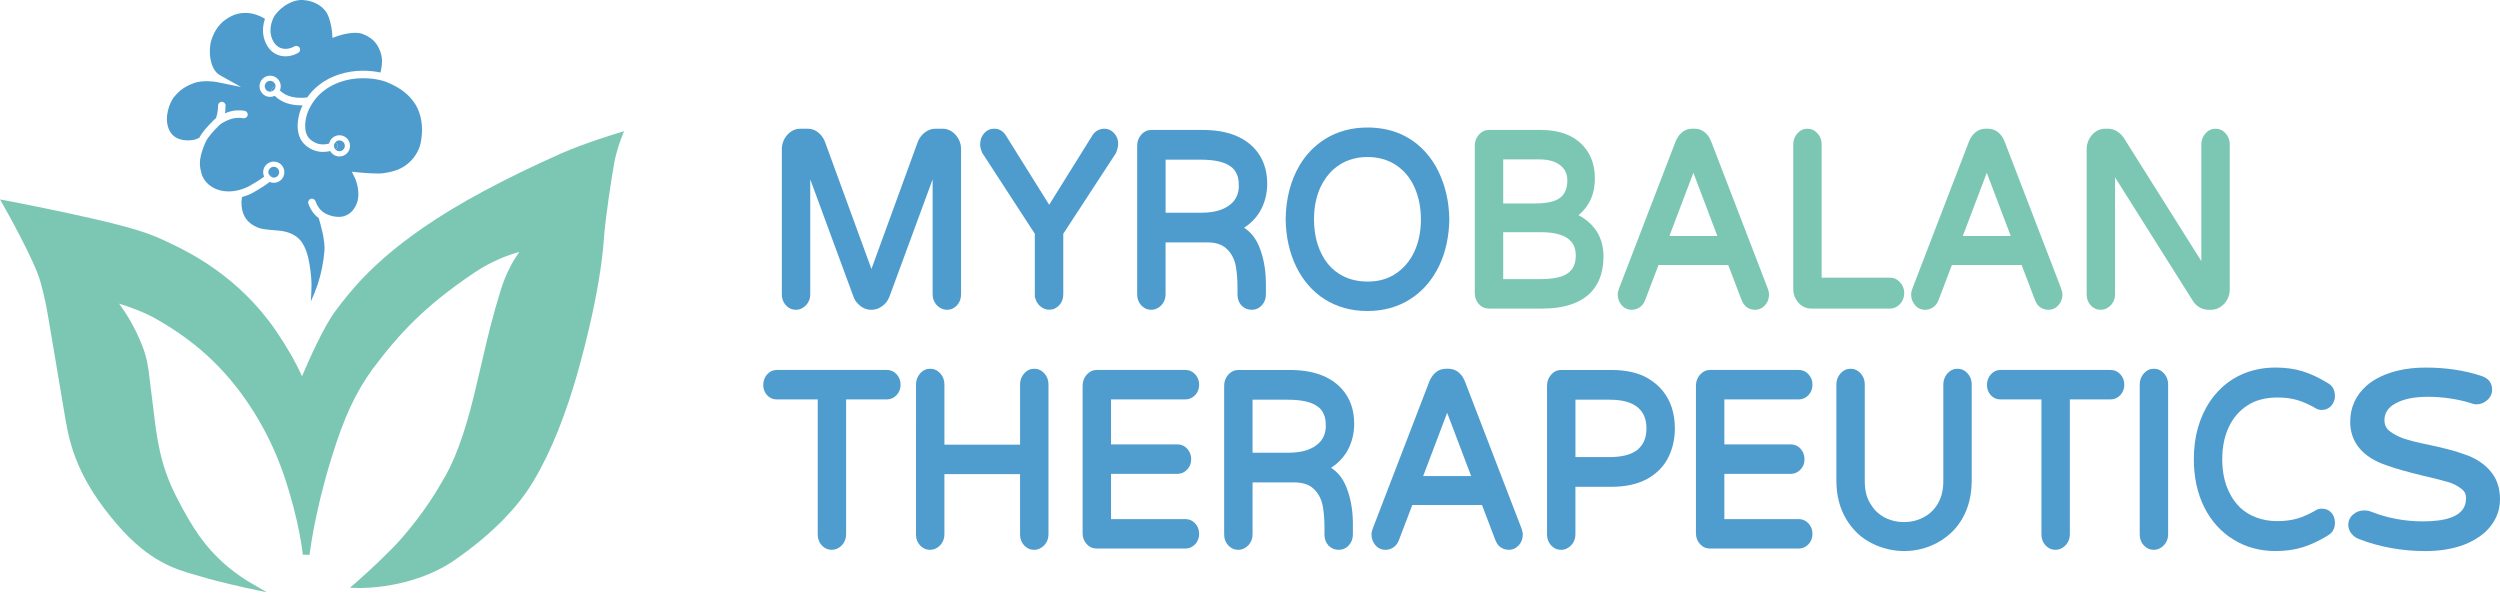
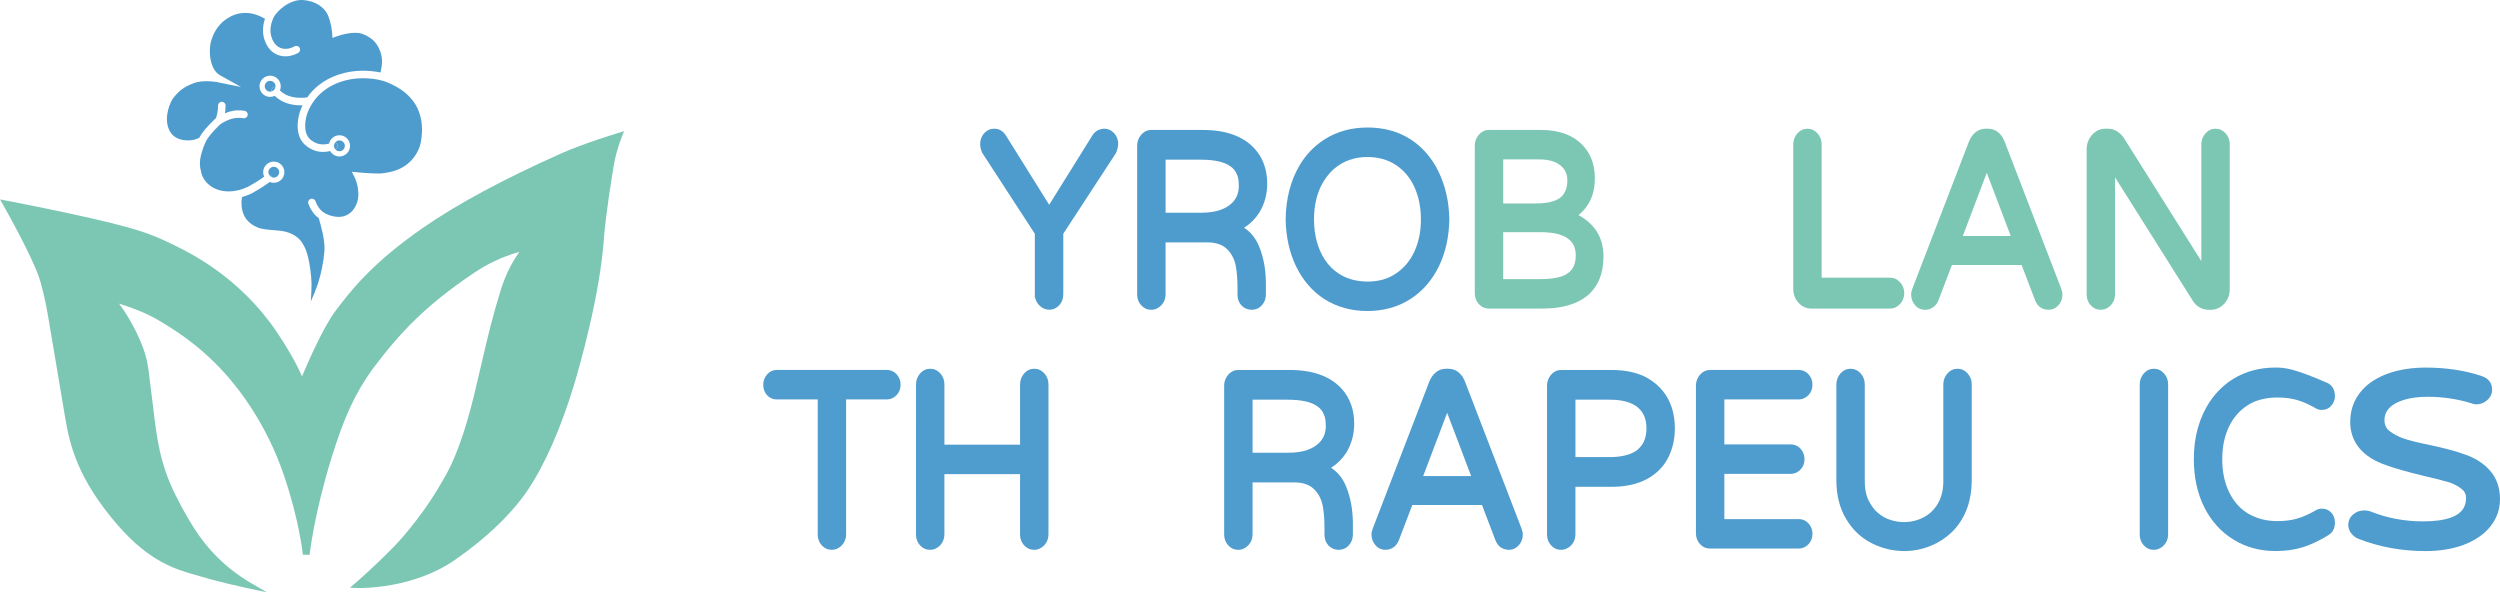
<svg xmlns="http://www.w3.org/2000/svg" width="276" height="66" viewBox="0 0 276 66" fill="none">
-   <path d="M104.056 14.21H103.248C102.854 14.21 102.477 14.343 102.123 14.605C101.774 14.864 101.51 15.208 101.334 15.634L96.207 29.696L91.078 15.659C90.958 15.354 90.798 15.094 90.608 14.884C90.202 14.438 89.717 14.212 89.167 14.212H88.36C87.81 14.212 87.325 14.438 86.918 14.885C86.519 15.343 86.315 15.877 86.315 16.471V32.508C86.315 32.975 86.465 33.378 86.761 33.703C87.061 34.032 87.43 34.2 87.86 34.2C88.29 34.2 88.667 34.029 88.995 33.688C89.299 33.355 89.452 32.956 89.452 32.505V19.799L94.221 32.749C94.327 33.041 94.48 33.286 94.667 33.474C95.089 33.957 95.606 34.201 96.207 34.201C96.63 34.201 97.032 34.064 97.403 33.794C97.771 33.526 98.036 33.176 98.194 32.752L102.963 19.801V32.507C102.963 32.958 103.118 33.356 103.424 33.693C103.748 34.03 104.129 34.201 104.555 34.201C104.982 34.201 105.356 34.033 105.654 33.705C105.95 33.379 106.1 32.977 106.1 32.508V16.471C106.1 15.877 105.898 15.345 105.496 14.884C105.091 14.438 104.606 14.212 104.056 14.212V14.21Z" fill="#4E9CCE" />
  <path d="M121.915 14.21C121.699 14.21 121.476 14.26 121.251 14.358C121.02 14.459 120.812 14.641 120.633 14.897L120.623 14.913C120.564 15.019 118.852 17.761 115.828 22.607L111.103 15.041C110.78 14.49 110.33 14.208 109.765 14.208C109.327 14.208 108.953 14.376 108.655 14.705C108.358 15.03 108.209 15.444 108.209 15.929C108.209 16.22 108.287 16.541 108.443 16.883L114.246 25.809V32.502L114.249 32.891L114.283 32.856C114.345 33.163 114.487 33.441 114.71 33.685C115.034 34.022 115.415 34.193 115.841 34.193C116.267 34.193 116.642 34.025 116.94 33.696C117.236 33.373 117.386 32.969 117.386 32.5V25.807L123.201 16.902L123.216 16.873C123.369 16.479 123.447 16.143 123.447 15.873C123.447 15.422 123.297 15.028 123.001 14.703C122.702 14.374 122.335 14.207 121.915 14.207V14.21Z" fill="#4E9CCE" />
  <path d="M139.019 23.486C139.603 22.534 139.9 21.458 139.9 20.286C139.9 18.728 139.432 17.426 138.513 16.416C137.264 15.043 135.34 14.347 132.795 14.347H127.1C126.678 14.347 126.308 14.519 125.998 14.861C125.696 15.213 125.543 15.618 125.543 16.069V32.508C125.543 32.975 125.693 33.379 125.989 33.705C126.289 34.033 126.658 34.201 127.088 34.201C127.518 34.201 127.895 34.03 128.223 33.69C128.527 33.356 128.68 32.958 128.68 32.507V26.759H133.285C134.214 26.759 134.932 26.997 135.424 27.467C135.933 27.943 136.272 28.573 136.426 29.339C136.555 30.042 136.618 30.837 136.618 31.701V32.507C136.618 32.995 136.765 33.402 137.054 33.721C137.362 34.038 137.743 34.2 138.186 34.2C138.628 34.2 139.011 34.032 139.309 33.703C139.605 33.379 139.755 32.975 139.755 32.507V31.109H139.752C139.734 29.691 139.483 28.379 139.006 27.207C138.628 26.292 138.07 25.599 137.344 25.145C138.02 24.72 138.581 24.163 139.019 23.486ZM128.68 17.628H132.526C134.094 17.628 135.212 17.879 135.858 18.38C136.175 18.595 136.397 18.87 136.532 19.218L136.538 19.235C136.599 19.35 136.643 19.466 136.672 19.588C136.703 19.713 136.726 19.855 136.742 20.008C136.758 20.162 136.766 20.348 136.766 20.556C136.766 21.227 136.55 21.814 136.125 22.299C135.394 23.084 134.226 23.483 132.65 23.483H128.682V17.63L128.68 17.628Z" fill="#4E9CCE" />
  <path d="M158.816 18.952C158.439 18.156 157.944 17.42 157.348 16.764C155.812 15.078 153.806 14.178 151.383 14.086L151.393 14.077H150.971C149.205 14.077 147.621 14.51 146.262 15.366C145.123 16.092 144.192 17.049 143.497 18.213C142.492 19.894 141.967 21.909 141.934 24.209C141.967 26.156 142.359 27.915 143.1 29.436C143.842 30.959 144.89 32.165 146.213 33.021C147.585 33.894 149.182 34.336 150.958 34.336C152.734 34.336 154.319 33.899 155.678 33.034C157.032 32.173 158.103 30.946 158.865 29.382C159.59 27.883 159.974 26.143 160.006 24.204C159.974 22.275 159.573 20.508 158.816 18.953V18.952ZM154.103 30.199C153.227 30.795 152.21 31.084 150.992 31.084C149.775 31.084 148.712 30.795 147.826 30.223C147.196 29.825 146.663 29.291 146.239 28.635C145.461 27.414 145.067 25.926 145.067 24.209C145.067 22.881 145.31 21.683 145.785 20.652C146.164 19.853 146.669 19.176 147.284 18.637C148.292 17.773 149.532 17.334 150.968 17.334C152.153 17.334 153.204 17.628 154.093 18.208C154.975 18.784 155.662 19.595 156.134 20.618L156.149 20.652C156.626 21.699 156.868 22.9 156.868 24.225C156.868 25.55 156.626 26.738 156.149 27.77C155.673 28.796 154.985 29.614 154.101 30.202L154.103 30.199Z" fill="#4E9CCE" />
  <path d="M174.265 23.748C174.457 23.597 174.639 23.427 174.809 23.24C175.66 22.306 176.073 21.145 176.073 19.694C176.073 18.242 175.648 17.042 174.809 16.119C173.739 14.944 172.17 14.347 170.142 14.347H164.373C163.952 14.347 163.582 14.519 163.272 14.861C162.97 15.213 162.817 15.618 162.817 16.069V31.983V32.373C162.817 32.84 162.967 33.244 163.263 33.57C163.563 33.898 163.937 34.066 164.373 34.066H170.288C172.435 34.066 174.109 33.584 175.259 32.63C176.433 31.633 177.027 30.181 177.027 28.316C177.027 27.101 176.695 26.056 176.039 25.207C175.572 24.611 174.978 24.121 174.267 23.748H174.265ZM173.034 19.922C173.034 20.638 172.844 21.211 172.466 21.626C171.963 22.179 170.983 22.459 169.556 22.459H165.954V17.6H169.971C170.938 17.6 171.703 17.815 172.242 18.238C172.751 18.639 173.012 19.158 173.034 19.827V19.922ZM173.964 28.237C173.964 29.39 173.464 30.13 172.434 30.501L172.39 30.518C171.796 30.715 171.014 30.816 170.069 30.816H165.954V25.633H170.093C171.714 25.633 172.833 25.967 173.423 26.631C173.783 27.01 173.965 27.55 173.965 28.237H173.964Z" fill="#7CC7B3" />
-   <path d="M188.906 15.597C188.839 15.449 188.771 15.31 188.699 15.174C188.294 14.536 187.747 14.21 187.071 14.21H186.827C186.401 14.21 186.025 14.34 185.711 14.597C185.406 14.846 185.164 15.185 184.99 15.607L178.756 31.805C178.65 32.077 178.598 32.307 178.598 32.507C178.598 32.958 178.743 33.355 179.027 33.687C179.319 34.029 179.698 34.201 180.154 34.201C180.479 34.201 180.779 34.105 181.042 33.915C181.304 33.726 181.501 33.462 181.625 33.129L183.101 29.256H190.797L192.272 33.127C192.36 33.36 192.477 33.558 192.622 33.716C192.908 34.032 193.297 34.2 193.745 34.2C194.193 34.2 194.557 34.032 194.855 33.703C195.151 33.378 195.301 32.975 195.301 32.507C195.301 32.325 195.25 32.095 195.143 31.804L188.906 15.597ZM189.598 26.058H184.301L186.949 19.077L189.598 26.058Z" fill="#7CC7B3" />
  <path d="M208.648 30.653H201.11V15.934C201.11 15.463 200.955 15.056 200.653 14.723C200.345 14.384 199.971 14.211 199.543 14.211C199.114 14.211 198.74 14.384 198.429 14.726C198.128 15.077 197.975 15.483 197.975 15.934V31.89C197.975 32.484 198.169 33 198.553 33.423C198.942 33.851 199.417 34.068 199.969 34.068H208.648C209.068 34.068 209.444 33.897 209.771 33.556C210.074 33.223 210.228 32.821 210.228 32.36C210.228 31.899 210.074 31.497 209.771 31.164C209.462 30.825 209.084 30.653 208.648 30.653Z" fill="#7CC7B3" />
  <path d="M221.297 15.597C221.23 15.449 221.162 15.31 221.09 15.174C220.685 14.536 220.138 14.21 219.462 14.21H219.218C218.792 14.21 218.416 14.34 218.101 14.597C217.797 14.846 217.555 15.185 217.38 15.607L211.146 31.805C211.041 32.077 210.989 32.307 210.989 32.507C210.989 32.958 211.133 33.355 211.418 33.687C211.71 34.029 212.089 34.201 212.545 34.201C212.87 34.201 213.17 34.105 213.433 33.915C213.695 33.726 213.892 33.462 214.016 33.129L215.492 29.256H223.188L224.663 33.127C224.751 33.36 224.868 33.558 225.013 33.716C225.299 34.032 225.688 34.2 226.136 34.2C226.583 34.2 226.948 34.032 227.246 33.703C227.542 33.378 227.692 32.975 227.692 32.507C227.692 32.325 227.641 32.095 227.534 31.804L221.297 15.597ZM221.988 26.058H216.692L219.34 19.077L221.988 26.058Z" fill="#7CC7B3" />
  <path d="M245.706 14.721C245.398 14.383 245.024 14.21 244.596 14.21C244.168 14.21 243.793 14.383 243.483 14.724C243.181 15.076 243.028 15.481 243.028 15.932V28.827C236.394 18.302 234.678 15.567 234.48 15.242L234.447 15.188C233.961 14.539 233.383 14.21 232.728 14.21H232.411C231.861 14.21 231.376 14.436 230.969 14.884C230.57 15.341 230.367 15.875 230.367 16.469V32.507C230.367 32.974 230.515 33.378 230.811 33.703C231.111 34.032 231.48 34.2 231.91 34.2C232.339 34.2 232.717 34.029 233.044 33.688C233.347 33.355 233.502 32.956 233.502 32.505V19.583L242.123 33.264C242.246 33.457 242.399 33.627 242.576 33.762C242.947 34.053 243.359 34.2 243.802 34.2H244.095C244.643 34.2 245.136 33.975 245.559 33.527C245.96 33.086 246.163 32.562 246.163 31.968V15.93C246.163 15.46 246.009 15.053 245.706 14.719V14.721Z" fill="#7CC7B3" />
  <path d="M97.918 40.843H85.745C85.339 40.843 84.986 41.006 84.691 41.33C84.407 41.664 84.262 42.056 84.262 42.497C84.262 42.938 84.403 43.319 84.683 43.627C84.966 43.939 85.323 44.097 85.745 44.097H90.276V59.005C90.276 59.474 90.424 59.877 90.72 60.201C91.02 60.53 91.389 60.698 91.819 60.698C92.249 60.698 92.626 60.527 92.954 60.187C93.258 59.853 93.411 59.454 93.411 59.003V44.095H97.918C98.322 44.095 98.681 43.934 98.992 43.612C99.28 43.298 99.425 42.914 99.425 42.469C99.425 42.025 99.279 41.642 98.992 41.327C98.699 41.006 98.338 40.843 97.918 40.843Z" fill="#4F9CCE" />
  <path d="M114.184 40.709C113.756 40.709 113.381 40.881 113.071 41.223C112.769 41.574 112.616 41.98 112.616 42.431V49.091H104.263V42.431C104.263 41.96 104.109 41.553 103.806 41.22C103.498 40.881 103.124 40.709 102.696 40.709C102.268 40.709 101.893 40.881 101.582 41.223C101.281 41.574 101.128 41.98 101.128 42.431L101.125 59.008C101.125 59.477 101.275 59.881 101.571 60.205C101.87 60.534 102.24 60.701 102.67 60.701C103.099 60.701 103.477 60.53 103.804 60.19C104.109 59.857 104.262 59.458 104.262 59.007V52.346H112.615V59.007C112.615 59.476 112.765 59.879 113.061 60.203C113.36 60.532 113.73 60.7 114.159 60.7C114.589 60.7 114.967 60.529 115.294 60.189C115.597 59.855 115.751 59.456 115.751 59.005V42.431C115.751 41.96 115.597 41.553 115.294 41.22C114.986 40.881 114.612 40.709 114.184 40.709Z" fill="#4F9CCE" />
-   <path d="M130.879 44.095C131.282 44.095 131.642 43.934 131.953 43.612C132.241 43.298 132.386 42.912 132.386 42.469C132.386 42.027 132.239 41.642 131.953 41.327C131.66 41.006 131.299 40.843 130.879 40.843H121.077C120.655 40.843 120.286 41.016 119.975 41.358C119.674 41.709 119.521 42.114 119.521 42.565V58.871C119.521 59.339 119.672 59.739 119.967 60.065C120.266 60.393 120.641 60.561 121.077 60.561H130.879C131.282 60.561 131.642 60.4 131.953 60.078C132.241 59.762 132.386 59.378 132.386 58.935C132.386 58.492 132.239 58.108 131.953 57.791C131.66 57.47 131.299 57.309 130.879 57.309H122.657V52.315H130C130.403 52.315 130.763 52.154 131.074 51.832C131.37 51.506 131.507 51.148 131.507 50.702C131.507 50.256 131.361 49.861 131.074 49.543C130.781 49.223 130.42 49.061 130 49.061H122.657V44.095H130.879Z" fill="#4F9CCE" />
  <path d="M148.622 49.985C149.207 49.032 149.503 47.957 149.503 46.785C149.503 45.227 149.036 43.923 148.116 42.914C146.868 41.542 144.944 40.845 142.398 40.845H136.703C136.281 40.845 135.912 41.018 135.601 41.36C135.3 41.711 135.147 42.116 135.147 42.567V59.007C135.147 59.476 135.296 59.879 135.593 60.203C135.892 60.532 136.262 60.7 136.691 60.7C137.121 60.7 137.499 60.529 137.826 60.189C138.13 59.855 138.283 59.456 138.283 59.005V53.258H142.888C143.817 53.258 144.535 53.496 145.027 53.966C145.536 54.441 145.875 55.071 146.029 55.838C146.158 56.541 146.221 57.335 146.221 58.2V59.005C146.221 59.494 146.368 59.901 146.658 60.219C146.965 60.539 147.346 60.7 147.789 60.7C148.232 60.7 148.614 60.532 148.912 60.203C149.208 59.878 149.358 59.476 149.358 59.007V57.609H149.355C149.337 56.191 149.086 54.879 148.609 53.707C148.232 52.792 147.673 52.099 146.947 51.645C147.623 51.22 148.184 50.663 148.622 49.986V49.985ZM146.368 47.053C146.368 47.724 146.152 48.313 145.727 48.797C144.996 49.583 143.827 49.98 142.252 49.98H138.283V44.127H142.129C143.697 44.127 144.815 44.377 145.461 44.879C145.779 45.093 146 45.367 146.135 45.717L146.142 45.733C146.202 45.849 146.246 45.964 146.275 46.086C146.306 46.212 146.329 46.353 146.345 46.506C146.361 46.661 146.37 46.845 146.37 47.055L146.368 47.053Z" fill="#4F9CCE" />
  <path d="M161.723 42.095C161.655 41.947 161.588 41.809 161.516 41.672C161.111 41.034 160.564 40.709 159.889 40.709H159.645C159.216 40.709 158.842 40.839 158.526 41.096C158.22 41.348 157.978 41.685 157.805 42.103L151.571 58.302C151.467 58.569 151.413 58.805 151.413 59.004C151.413 59.455 151.558 59.852 151.843 60.184C152.134 60.526 152.514 60.698 152.969 60.698C153.295 60.698 153.594 60.602 153.858 60.412C154.12 60.223 154.317 59.959 154.441 59.625L155.917 55.753H163.613L165.088 59.624C165.175 59.857 165.293 60.055 165.437 60.213C165.724 60.529 166.113 60.697 166.561 60.697C167.008 60.697 167.373 60.529 167.671 60.2C167.967 59.874 168.117 59.472 168.117 59.004C168.117 58.821 168.066 58.592 167.959 58.3L161.721 42.094L161.723 42.095ZM162.415 52.556H157.118L159.767 45.575L162.415 52.556Z" fill="#4F9CCE" />
  <path d="M181.914 41.754C180.866 41.151 179.523 40.845 177.922 40.845H172.349C171.927 40.845 171.557 41.018 171.247 41.36C170.945 41.711 170.792 42.116 170.792 42.567V59.008C170.792 59.477 170.941 59.881 171.237 60.205C171.536 60.534 171.906 60.701 172.336 60.701C172.765 60.701 173.143 60.53 173.47 60.19C173.774 59.857 173.927 59.458 173.927 59.007V53.743H177.92C179.491 53.743 180.826 53.442 181.887 52.849C182.955 52.254 183.742 51.428 184.227 50.4C184.677 49.47 184.904 48.425 184.904 47.294C184.904 46.493 184.795 45.736 184.579 45.043C184.13 43.632 183.233 42.525 181.914 41.755V41.754ZM181.768 47.294C181.768 48.16 181.535 48.857 181.081 49.356L180.795 49.646C180.111 50.188 179.071 50.463 177.702 50.463H173.929V44.127H177.702C179.074 44.127 180.108 44.403 180.777 44.949C181.444 45.494 181.768 46.261 181.768 47.294Z" fill="#4F9CCE" />
  <path d="M198.59 44.095C198.994 44.095 199.354 43.934 199.664 43.612C199.953 43.298 200.097 42.914 200.097 42.469C200.097 42.025 199.953 41.642 199.664 41.327C199.371 41.006 199.01 40.843 198.59 40.843H188.788C188.367 40.843 187.997 41.016 187.686 41.358C187.385 41.709 187.232 42.114 187.232 42.565V58.871C187.232 59.339 187.384 59.739 187.678 60.065C187.978 60.393 188.352 60.561 188.788 60.561H198.59C198.994 60.561 199.354 60.4 199.664 60.078C199.951 59.762 200.097 59.378 200.097 58.935C200.097 58.492 199.953 58.108 199.664 57.791C199.371 57.47 199.01 57.309 198.59 57.309H190.369V52.315H197.711C198.115 52.315 198.475 52.154 198.785 51.832C199.08 51.506 199.218 51.148 199.218 50.702C199.218 50.256 199.072 49.861 198.785 49.543C198.492 49.223 198.131 49.061 197.711 49.061H190.369V44.095H198.59Z" fill="#4F9CCE" />
  <path d="M216.111 40.709C215.683 40.709 215.308 40.881 214.997 41.223C214.696 41.574 214.543 41.98 214.543 42.431V53.123C214.543 54.057 214.348 54.874 213.965 55.555C213.581 56.233 213.041 56.759 212.357 57.117C211.698 57.461 210.975 57.636 210.207 57.636C209.439 57.636 208.705 57.462 208.037 57.12C207.647 56.897 207.297 56.627 207.002 56.32C206.831 56.132 206.657 55.888 206.481 55.589C206.076 54.957 205.871 54.127 205.871 53.124V42.432C205.871 41.962 205.716 41.555 205.414 41.221C205.106 40.883 204.732 40.71 204.304 40.71C203.875 40.71 203.501 40.883 203.19 41.224C202.889 41.576 202.736 41.981 202.736 42.432V53.043C202.736 54.659 203.096 56.089 203.809 57.29C204.522 58.493 205.482 59.399 206.662 59.983C207.788 60.548 208.99 60.835 210.232 60.835C211.473 60.835 212.676 60.54 213.803 59.958C214.53 59.575 215.186 59.077 215.754 58.471C217.03 57.049 217.678 55.223 217.678 53.043V42.432C217.678 41.962 217.524 41.555 217.221 41.221C216.913 40.883 216.539 40.71 216.111 40.71V40.709Z" fill="#4F9CCE" />
-   <path d="M233.017 40.843H220.843C220.438 40.843 220.085 41.006 219.79 41.33C219.505 41.664 219.36 42.056 219.36 42.497C219.36 42.938 219.502 43.319 219.782 43.627C220.065 43.939 220.422 44.097 220.843 44.097H225.375V59.005C225.375 59.474 225.523 59.877 225.819 60.201C226.118 60.53 226.488 60.698 226.918 60.698C227.347 60.698 227.725 60.527 228.052 60.187C228.357 59.853 228.51 59.454 228.51 59.003V44.095H233.017C233.42 44.095 233.78 43.934 234.091 43.612C234.379 43.298 234.524 42.914 234.524 42.469C234.524 42.025 234.379 41.642 234.091 41.327C233.798 41.006 233.437 40.843 233.017 40.843Z" fill="#4F9CCE" />
  <path d="M237.794 40.709C237.365 40.709 236.991 40.881 236.68 41.223C236.379 41.574 236.226 41.98 236.226 42.431V59.007C236.226 59.476 236.374 59.879 236.67 60.203C236.97 60.532 237.339 60.7 237.769 60.7C238.199 60.7 238.576 60.529 238.904 60.189C239.208 59.855 239.361 59.456 239.361 59.005V42.431C239.361 41.96 239.206 41.553 238.904 41.22C238.596 40.881 238.222 40.709 237.794 40.709Z" fill="#4F9CCE" />
-   <path d="M248.11 44.758C248.999 44.179 250.117 43.884 251.43 43.884C252.256 43.884 253.001 43.982 253.644 44.174C254.292 44.369 254.982 44.68 255.695 45.097C255.866 45.203 256.082 45.256 256.343 45.256C256.748 45.256 257.093 45.103 257.371 44.796C257.64 44.48 257.777 44.128 257.777 43.749C257.777 43.06 257.508 42.569 256.99 42.294C256.055 41.718 255.128 41.281 254.241 41.002C253.353 40.72 252.332 40.577 251.211 40.577C249.495 40.577 247.937 40.992 246.58 41.81C245.572 42.427 244.708 43.256 244.011 44.275C242.808 46.047 242.2 48.202 242.2 50.678C242.2 52.701 242.592 54.502 243.367 56.03C244.142 57.563 245.24 58.766 246.629 59.601C247.97 60.42 249.511 60.835 251.211 60.835C252.33 60.835 253.351 60.692 254.241 60.41C255.13 60.128 256.056 59.694 256.986 59.121C257.511 58.823 257.778 58.351 257.778 57.716C257.778 57.265 257.645 56.889 257.381 56.6C257.114 56.307 256.764 56.157 256.344 56.157C256.089 56.157 255.871 56.211 255.7 56.315C254.979 56.736 254.287 57.049 253.646 57.241C253.008 57.433 252.256 57.531 251.408 57.531C250.56 57.531 249.798 57.399 249.116 57.137C247.731 56.635 246.702 55.66 246.054 54.238C245.577 53.243 245.336 52.057 245.336 50.707C245.336 49.358 245.579 48.165 246.056 47.151C246.528 46.147 247.219 45.341 248.111 44.76L248.11 44.758Z" fill="#4F9CCE" />
+   <path d="M248.11 44.758C248.999 44.179 250.117 43.884 251.43 43.884C252.256 43.884 253.001 43.982 253.644 44.174C254.292 44.369 254.982 44.68 255.695 45.097C255.866 45.203 256.082 45.256 256.343 45.256C256.748 45.256 257.093 45.103 257.371 44.796C257.64 44.48 257.777 44.128 257.777 43.749C257.777 43.06 257.508 42.569 256.99 42.294C253.353 40.72 252.332 40.577 251.211 40.577C249.495 40.577 247.937 40.992 246.58 41.81C245.572 42.427 244.708 43.256 244.011 44.275C242.808 46.047 242.2 48.202 242.2 50.678C242.2 52.701 242.592 54.502 243.367 56.03C244.142 57.563 245.24 58.766 246.629 59.601C247.97 60.42 249.511 60.835 251.211 60.835C252.33 60.835 253.351 60.692 254.241 60.41C255.13 60.128 256.056 59.694 256.986 59.121C257.511 58.823 257.778 58.351 257.778 57.716C257.778 57.265 257.645 56.889 257.381 56.6C257.114 56.307 256.764 56.157 256.344 56.157C256.089 56.157 255.871 56.211 255.7 56.315C254.979 56.736 254.287 57.049 253.646 57.241C253.008 57.433 252.256 57.531 251.408 57.531C250.56 57.531 249.798 57.399 249.116 57.137C247.731 56.635 246.702 55.66 246.054 54.238C245.577 53.243 245.336 52.057 245.336 50.707C245.336 49.358 245.579 48.165 246.056 47.151C246.528 46.147 247.219 45.341 248.111 44.76L248.11 44.758Z" fill="#4F9CCE" />
  <path d="M274.923 51.985C274.215 51.17 273.274 50.561 272.135 50.18C271.226 49.837 269.913 49.482 268.23 49.125C266.924 48.862 265.954 48.619 265.347 48.406C264.753 48.198 264.227 47.918 263.786 47.573C263.422 47.281 263.244 46.891 263.244 46.383C263.244 45.598 263.64 44.994 264.453 44.539C265.373 44.039 266.524 43.806 268.077 43.806C269.629 43.806 271.251 44.039 272.738 44.491C272.976 44.589 273.199 44.639 273.402 44.639C273.842 44.639 274.244 44.482 274.594 44.169C274.95 43.852 275.129 43.468 275.129 43.026C275.129 42.27 274.727 41.757 273.936 41.501C272.104 40.889 270.032 40.58 267.777 40.58C266.706 40.58 265.692 40.689 264.761 40.907C263.319 41.252 262.142 41.816 261.262 42.584C260.067 43.651 259.463 44.993 259.463 46.575C259.463 47.703 259.81 48.686 260.493 49.5C261.172 50.307 262.18 50.939 263.482 51.375C264.548 51.752 265.889 52.133 267.471 52.508C268.84 52.827 269.828 53.079 270.406 53.257C270.618 53.325 270.863 53.431 271.137 53.571C271.309 53.655 271.524 53.795 271.77 53.982C272.094 54.24 272.25 54.549 272.25 54.93C272.25 55.311 272.193 55.621 272.082 55.887C271.612 56.997 270.072 57.56 267.509 57.56C265.494 57.56 263.57 57.202 261.792 56.497C261.551 56.4 261.288 56.351 261.008 56.351C260.529 56.351 260.112 56.505 259.772 56.808C259.426 57.114 259.25 57.503 259.25 57.964C259.25 58.306 259.369 58.625 259.601 58.913C259.831 59.194 260.112 59.396 260.435 59.512C262.71 60.392 265.179 60.84 267.774 60.84C269.328 60.84 270.744 60.61 271.985 60.156C272.88 59.811 273.655 59.359 274.291 58.809C275.424 57.78 275.999 56.538 276 55.119V55.115C276 53.865 275.637 52.814 274.923 51.989V51.985Z" fill="#4F9CCE" />
  <path d="M29.461 65.391L27.179 64.903C27.15 64.896 24.274 64.278 22.197 63.653C21.997 63.591 21.787 63.532 21.567 63.47C19.434 62.866 16.516 62.039 12.977 57.952C8.625 52.924 7.714 49.218 7.201 46.139C6.455 41.667 5.521 36.164 5.432 35.643C5.407 35.5 5.381 35.352 5.355 35.199C5.176 34.143 4.955 32.829 4.455 31.074C3.762 28.633 0.433 22.778 0.4 22.72L0 22.018L0.794 22.168C0.824 22.173 3.755 22.724 7.43 23.515C15.367 25.223 16.684 25.851 18.865 26.891L18.901 26.909C20.737 27.785 26.325 30.448 30.472 36.527C31.688 38.309 32.702 40.087 33.342 41.547C34.058 39.848 35.721 36.065 37.066 34.287C38.622 32.23 40.975 29.121 46.653 25.18C50.483 22.523 55.636 19.747 61.968 16.933C64.445 15.831 68.117 14.719 68.154 14.708L68.898 14.483L68.61 15.206C68.605 15.219 68.068 16.572 67.803 18.033C67.528 19.552 66.906 23.605 66.703 25.936C66.305 32.49 63.88 40.801 63.4 42.4C61.943 47.232 60.154 51.298 58.227 54.161C57.221 55.656 54.83 58.644 50.123 61.88C45.547 65.023 39.841 64.919 39.6 64.914L38.636 64.889L39.365 64.256C39.385 64.238 41.346 62.534 43.314 60.532C44.887 58.934 47.175 56.069 48.743 53.279L48.752 53.261C50.11 51.118 51.285 47.953 52.346 43.588C52.693 42.159 52.978 40.937 53.227 39.857C53.87 37.089 54.334 35.088 55.296 31.979C55.89 30.06 56.741 28.644 57.332 27.812C56.233 28.112 54.365 28.761 52.4 30.08C46.908 33.763 44.105 36.786 41.12 40.762C39.219 43.399 38 46.031 36.623 50.467C34.663 56.785 34.185 61.204 34.18 61.248L33.434 61.245C33.431 61.208 33.063 57.5 31.33 52.426C29.402 46.783 26.399 42.952 24.782 41.168C21.87 37.961 19.112 36.317 17.463 35.336C16.057 34.497 14.281 33.874 13.148 33.522C13.832 34.444 14.851 36.011 15.673 38.085C16.261 39.566 16.384 40.653 16.515 41.804C16.549 42.102 16.583 42.41 16.627 42.725C16.734 43.508 16.825 44.265 16.912 44.999C17.309 48.344 17.651 51.233 19.402 54.703C21.249 58.369 22.701 60.41 24.76 62.236C26.088 63.415 27.431 64.204 27.444 64.212L29.459 65.391V65.388L29.461 65.391Z" fill="#7BC7B3" />
  <path d="M22.238 19.145C22.571 20.291 23.572 20.76 23.87 20.877C24.599 21.163 25.402 21.207 26.255 21.012C26.642 20.924 27.021 20.791 27.384 20.618C27.746 20.421 28.643 19.903 29.163 19.505C29.093 19.353 29.053 19.187 29.053 19.011C29.053 18.367 29.578 17.84 30.225 17.84C30.871 17.84 31.395 18.365 31.395 19.011C31.395 19.658 30.869 20.183 30.225 20.183C30.062 20.183 29.907 20.149 29.766 20.091C29.084 20.637 27.832 21.323 27.773 21.355L27.756 21.365C27.419 21.526 27.069 21.656 26.71 21.756C26.658 22.086 26.644 22.405 26.671 22.724C26.772 23.88 27.35 24.661 28.438 25.114C28.918 25.309 29.605 25.363 30.212 25.408C30.493 25.429 30.759 25.449 31.008 25.483C31.787 25.589 32.837 25.919 33.415 26.889C33.742 27.431 33.887 27.881 34.032 28.48C34.211 29.219 34.359 30.361 34.392 31.255C34.403 31.561 34.379 32.414 34.313 33.285C34.579 32.715 34.85 32.049 35.096 31.325C35.446 30.286 35.746 28.781 35.822 27.666C35.897 26.548 35.43 24.9 35.189 24.082C34.68 23.709 34.302 23.188 34.045 22.49C33.967 22.275 34.076 22.037 34.291 21.958C34.505 21.879 34.743 21.988 34.823 22.203C35.038 22.786 35.349 23.204 35.772 23.481C35.957 23.603 36.169 23.701 36.416 23.779C37.422 24.098 37.963 23.878 38.164 23.795L38.181 23.789C38.747 23.564 39.167 23.076 39.436 22.335C39.834 20.992 39.182 19.646 39.175 19.632L38.845 18.963L39.587 19.034C40.162 19.09 41.772 19.215 42.302 19.124L42.317 19.12C43.635 18.946 44.514 18.572 45.253 17.867C45.881 17.271 46.358 16.399 46.467 15.642L46.471 15.629C46.697 14.379 46.606 13.225 46.2 12.201C45.863 11.34 45.19 10.528 44.303 9.911C43.793 9.556 42.873 9.084 42.222 8.907C41.557 8.724 40.801 8.632 39.997 8.637C38.397 8.646 36.848 9.153 35.744 10.025C35.269 10.382 34.855 10.831 34.507 11.365C34.234 11.784 34.024 12.213 33.884 12.641C33.804 12.912 33.745 13.197 33.714 13.476C33.664 13.935 33.669 14.586 33.985 15.082C34.072 15.219 34.186 15.344 34.318 15.448C34.927 15.927 35.531 16.051 36.332 15.852C36.447 15.326 36.916 14.931 37.474 14.931C38.119 14.931 38.645 15.457 38.645 16.103C38.645 16.749 38.119 17.275 37.474 17.275C37.036 17.275 36.656 17.032 36.454 16.677C36.211 16.733 35.948 16.772 35.668 16.772C35.09 16.772 34.449 16.609 33.804 16.101C33.6 15.94 33.428 15.75 33.286 15.533C32.931 14.975 32.796 14.234 32.889 13.388C32.925 13.059 32.993 12.727 33.091 12.396C33.176 12.136 33.282 11.879 33.405 11.627C33.338 11.63 33.272 11.63 33.207 11.63C31.628 11.63 30.744 10.995 30.334 10.578C30.179 10.655 30.005 10.699 29.823 10.699C29.178 10.699 28.651 10.173 28.651 9.527C28.651 8.881 29.176 8.355 29.823 8.355C30.469 8.355 30.995 8.881 30.995 9.527C30.995 9.686 30.962 9.839 30.903 9.978C31.229 10.328 32.101 10.982 33.919 10.754C34.299 10.209 34.74 9.743 35.236 9.371C36.472 8.391 38.209 7.819 39.991 7.808C40.707 7.805 41.384 7.872 42.011 8.003C42.061 7.74 42.1 7.523 42.118 7.421C42.24 6.695 42.169 6.089 41.887 5.454C41.532 4.619 40.95 4.094 39.994 3.737C39.154 3.428 37.709 3.819 37.222 3.996L36.705 4.185L36.667 3.635C36.667 3.625 36.592 2.603 36.219 1.716C35.708 0.498 34.18 -0.104 32.998 0.015C32.865 0.028 31.66 0.182 30.62 1.359L30.56 1.426C30.409 1.594 30.288 1.727 30.134 2.09C29.998 2.403 29.912 2.717 29.878 3.028C29.811 3.625 29.937 4.195 30.238 4.67L30.259 4.701C30.272 4.722 30.287 4.743 30.303 4.764C30.79 5.456 31.657 5.591 32.516 5.118C32.717 5.007 32.969 5.08 33.08 5.28C33.19 5.481 33.117 5.733 32.917 5.843C32.458 6.097 31.979 6.219 31.524 6.219C30.77 6.219 30.076 5.884 29.629 5.246C29.611 5.22 29.588 5.186 29.567 5.153L29.544 5.119C29.136 4.471 28.968 3.719 29.056 2.933C29.087 2.647 29.155 2.359 29.253 2.072C28.789 1.782 28.006 1.46 27.321 1.434C26.624 1.405 25.841 1.48 24.852 2.201C24.456 2.487 23.733 3.155 23.338 4.413C22.967 5.58 23.151 7.673 24.28 8.303L26.611 9.602L23.995 9.071C23.981 9.068 22.465 8.772 21.388 9.182C20.374 9.568 19.814 9.968 19.169 10.769C18.826 11.194 18.037 12.891 18.658 14.304C19.254 15.658 20.802 15.53 21.263 15.458C21.521 15.419 21.767 15.333 22.013 15.194C22.342 14.566 22.879 13.974 23.675 13.188C23.725 13.139 23.784 13.088 23.851 13.041C23.95 12.722 24.017 12.41 24.051 12.11C24.069 11.947 24.077 11.798 24.075 11.656C24.075 11.426 24.259 11.241 24.489 11.239H24.492C24.72 11.239 24.905 11.423 24.905 11.653C24.905 11.827 24.897 12.008 24.876 12.203C24.865 12.304 24.85 12.406 24.832 12.509C25.114 12.39 25.408 12.292 25.672 12.242C26.372 12.112 26.992 12.234 27.018 12.239C27.243 12.284 27.388 12.502 27.34 12.727C27.293 12.952 27.075 13.095 26.852 13.049C26.849 13.049 26.36 12.955 25.825 13.054C25.371 13.139 24.77 13.422 24.433 13.643C24.328 13.715 24.272 13.764 24.253 13.782C23.499 14.527 22.973 15.105 22.705 15.668C22.454 16.191 22.228 16.946 22.194 17.091C22.015 17.818 22.029 18.411 22.242 19.138H22.239L22.238 19.145Z" fill="#4E9CCE" />
  <path d="M30.231 9.613C30.292 9.587 30.353 9.579 30.415 9.581C30.415 9.561 30.422 9.542 30.422 9.522C30.422 9.193 30.153 8.925 29.824 8.925C29.496 8.925 29.227 9.193 29.227 9.522C29.227 9.851 29.496 10.12 29.824 10.12C29.885 10.12 29.94 10.108 29.995 10.092C29.948 9.9 30.044 9.695 30.233 9.613H30.231Z" fill="#4E9CCE" />
  <path d="M30.414 9.581C30.352 9.577 30.291 9.587 30.23 9.613C30.042 9.695 29.947 9.9 29.993 10.092C30.219 10.023 30.39 9.823 30.413 9.581H30.414Z" fill="#4E9CCE" />
  <path d="M30.09 19.591C30.133 19.601 30.178 19.607 30.224 19.607C30.553 19.607 30.821 19.339 30.821 19.01C30.821 18.681 30.553 18.413 30.224 18.413C29.895 18.413 29.627 18.681 29.627 19.01C29.627 19.077 29.64 19.14 29.661 19.202" fill="#4E9CCE" />
  <path d="M29.659 19.2C29.726 19.393 29.887 19.543 30.089 19.589L29.659 19.2Z" fill="#4E9CCE" />
  <path d="M37.248 15.989C37.318 16.191 37.222 16.409 37.031 16.499C37.14 16.619 37.297 16.697 37.472 16.697C37.801 16.697 38.07 16.429 38.07 16.1C38.07 15.771 37.801 15.502 37.472 15.502C37.279 15.502 37.109 15.595 37 15.739C37.111 15.779 37.205 15.869 37.248 15.989Z" fill="#4E9CCE" />
  <path d="M37.032 16.497C37.221 16.409 37.318 16.189 37.248 15.987C37.206 15.867 37.111 15.779 37.001 15.736C36.923 15.837 36.876 15.961 36.876 16.098C36.876 16.251 36.936 16.389 37.032 16.495V16.497Z" fill="#4E9CCE" />
</svg>